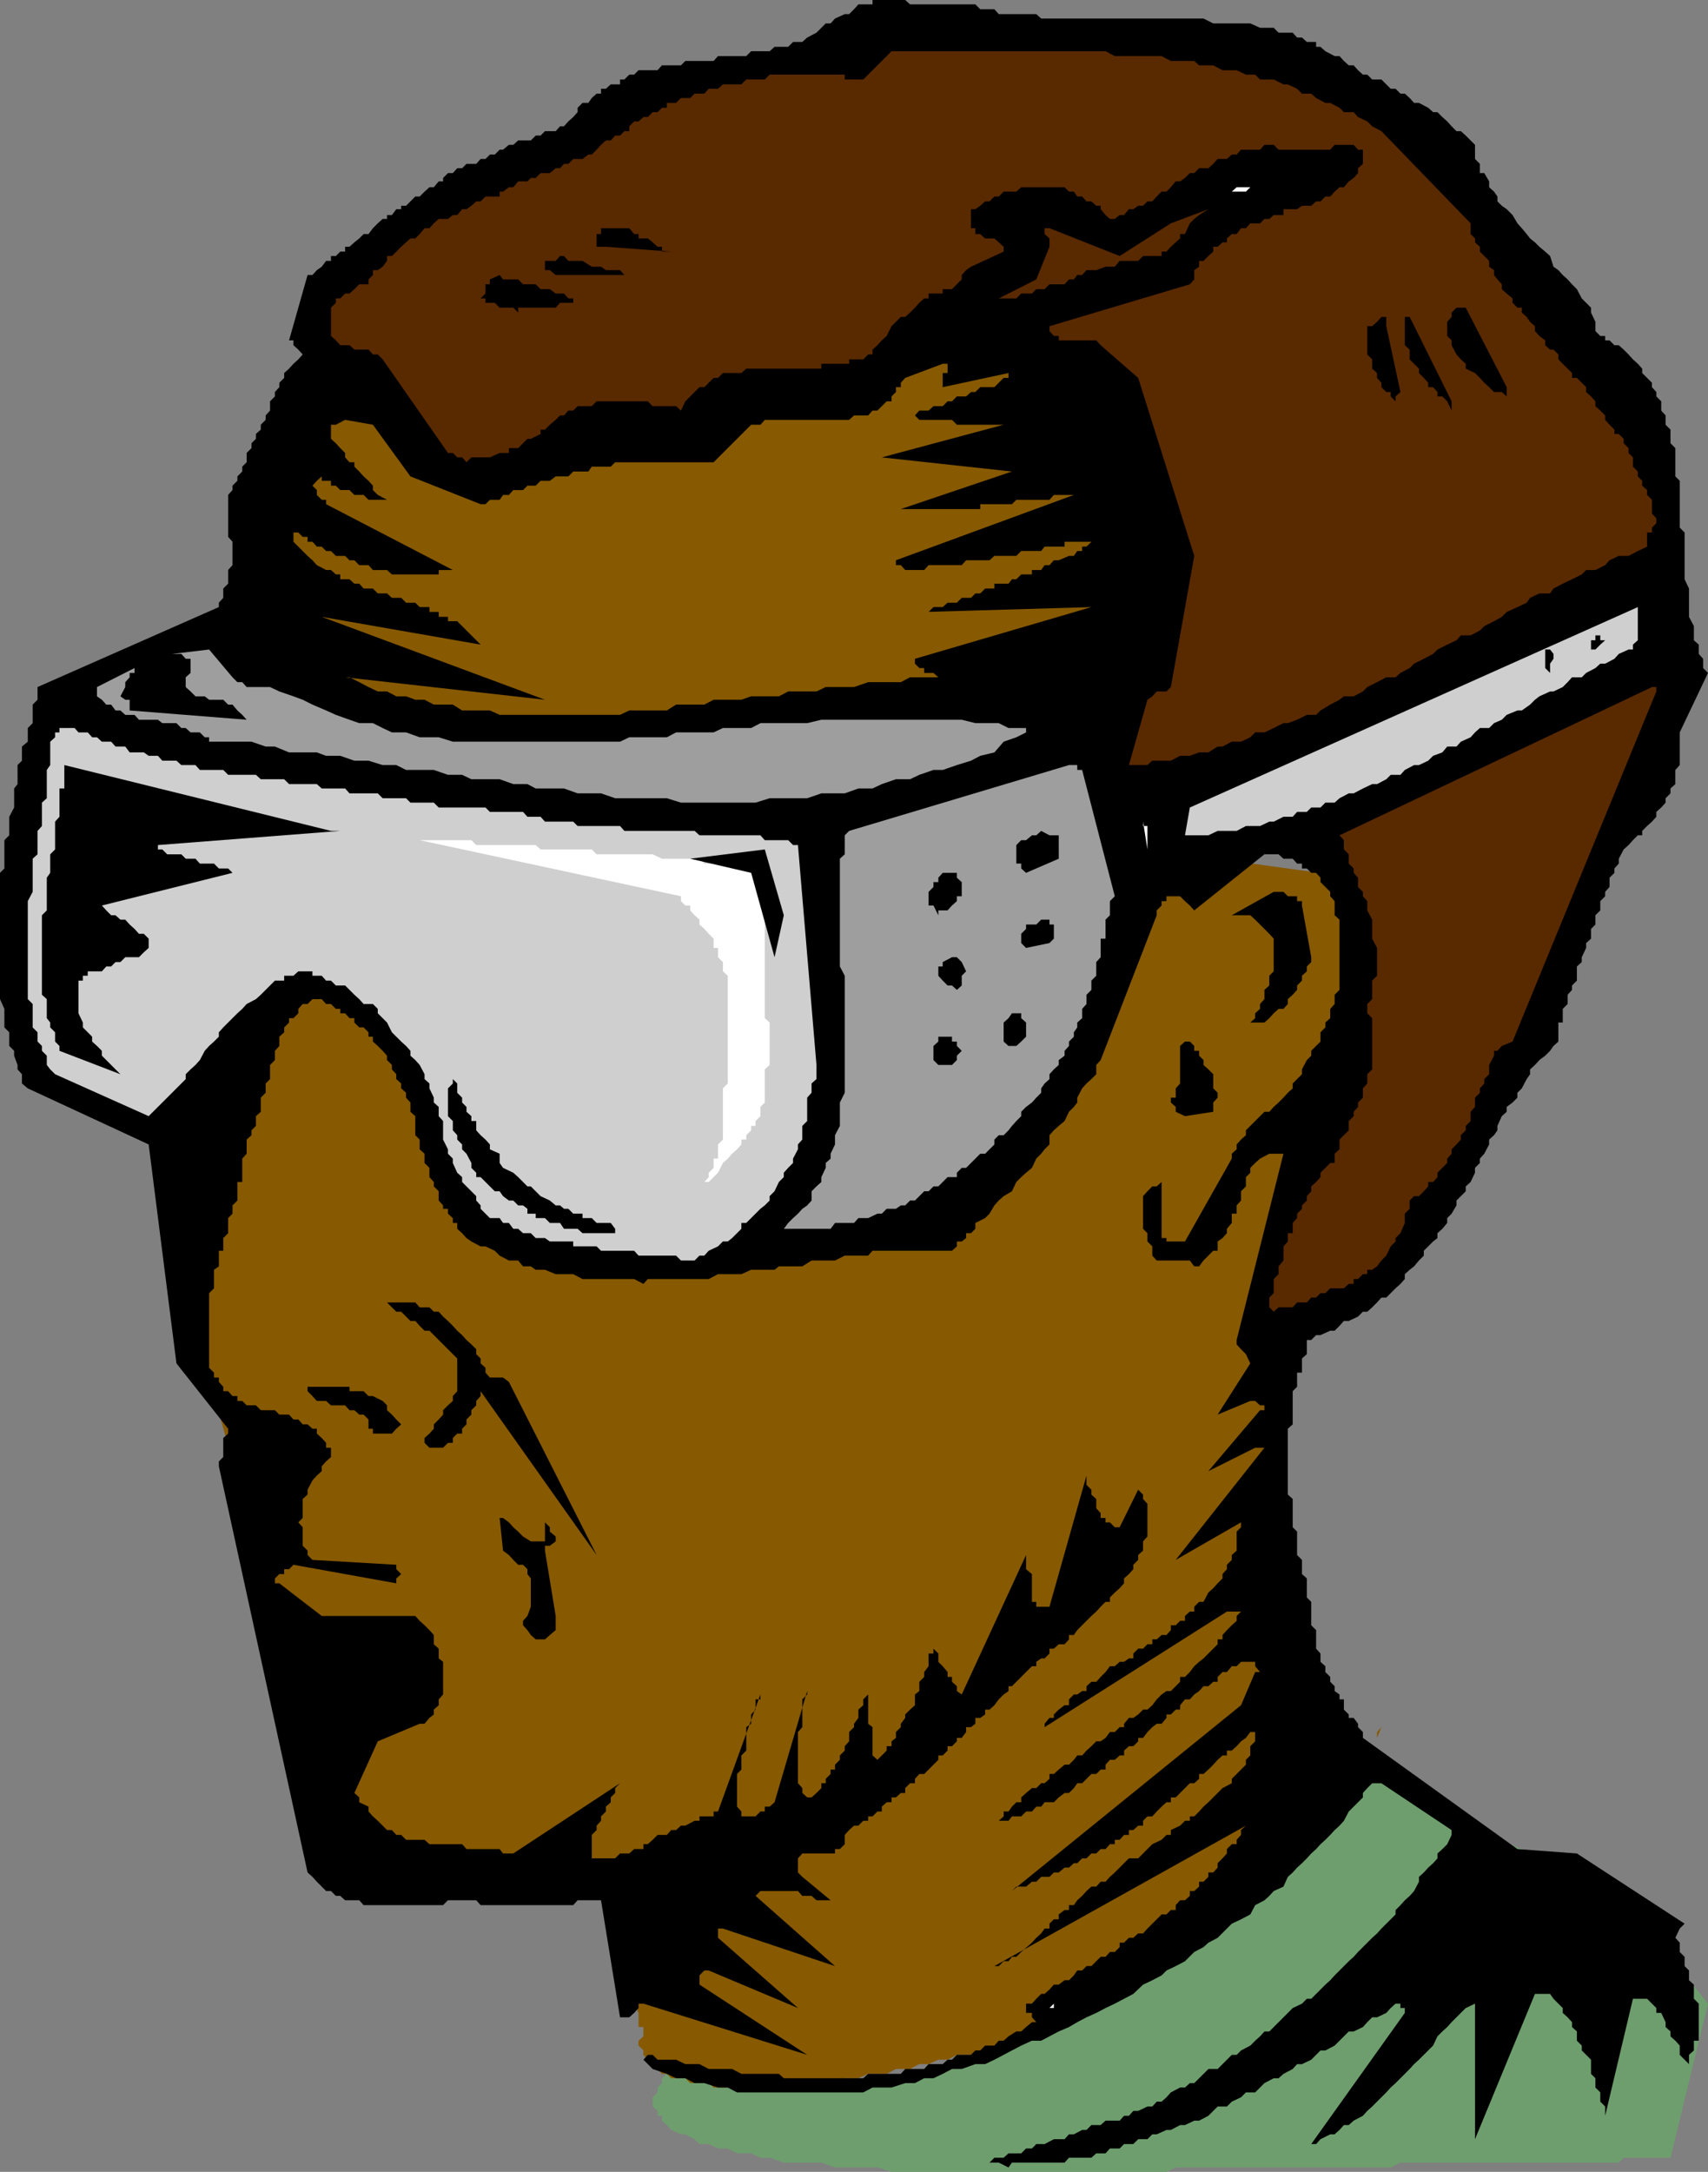
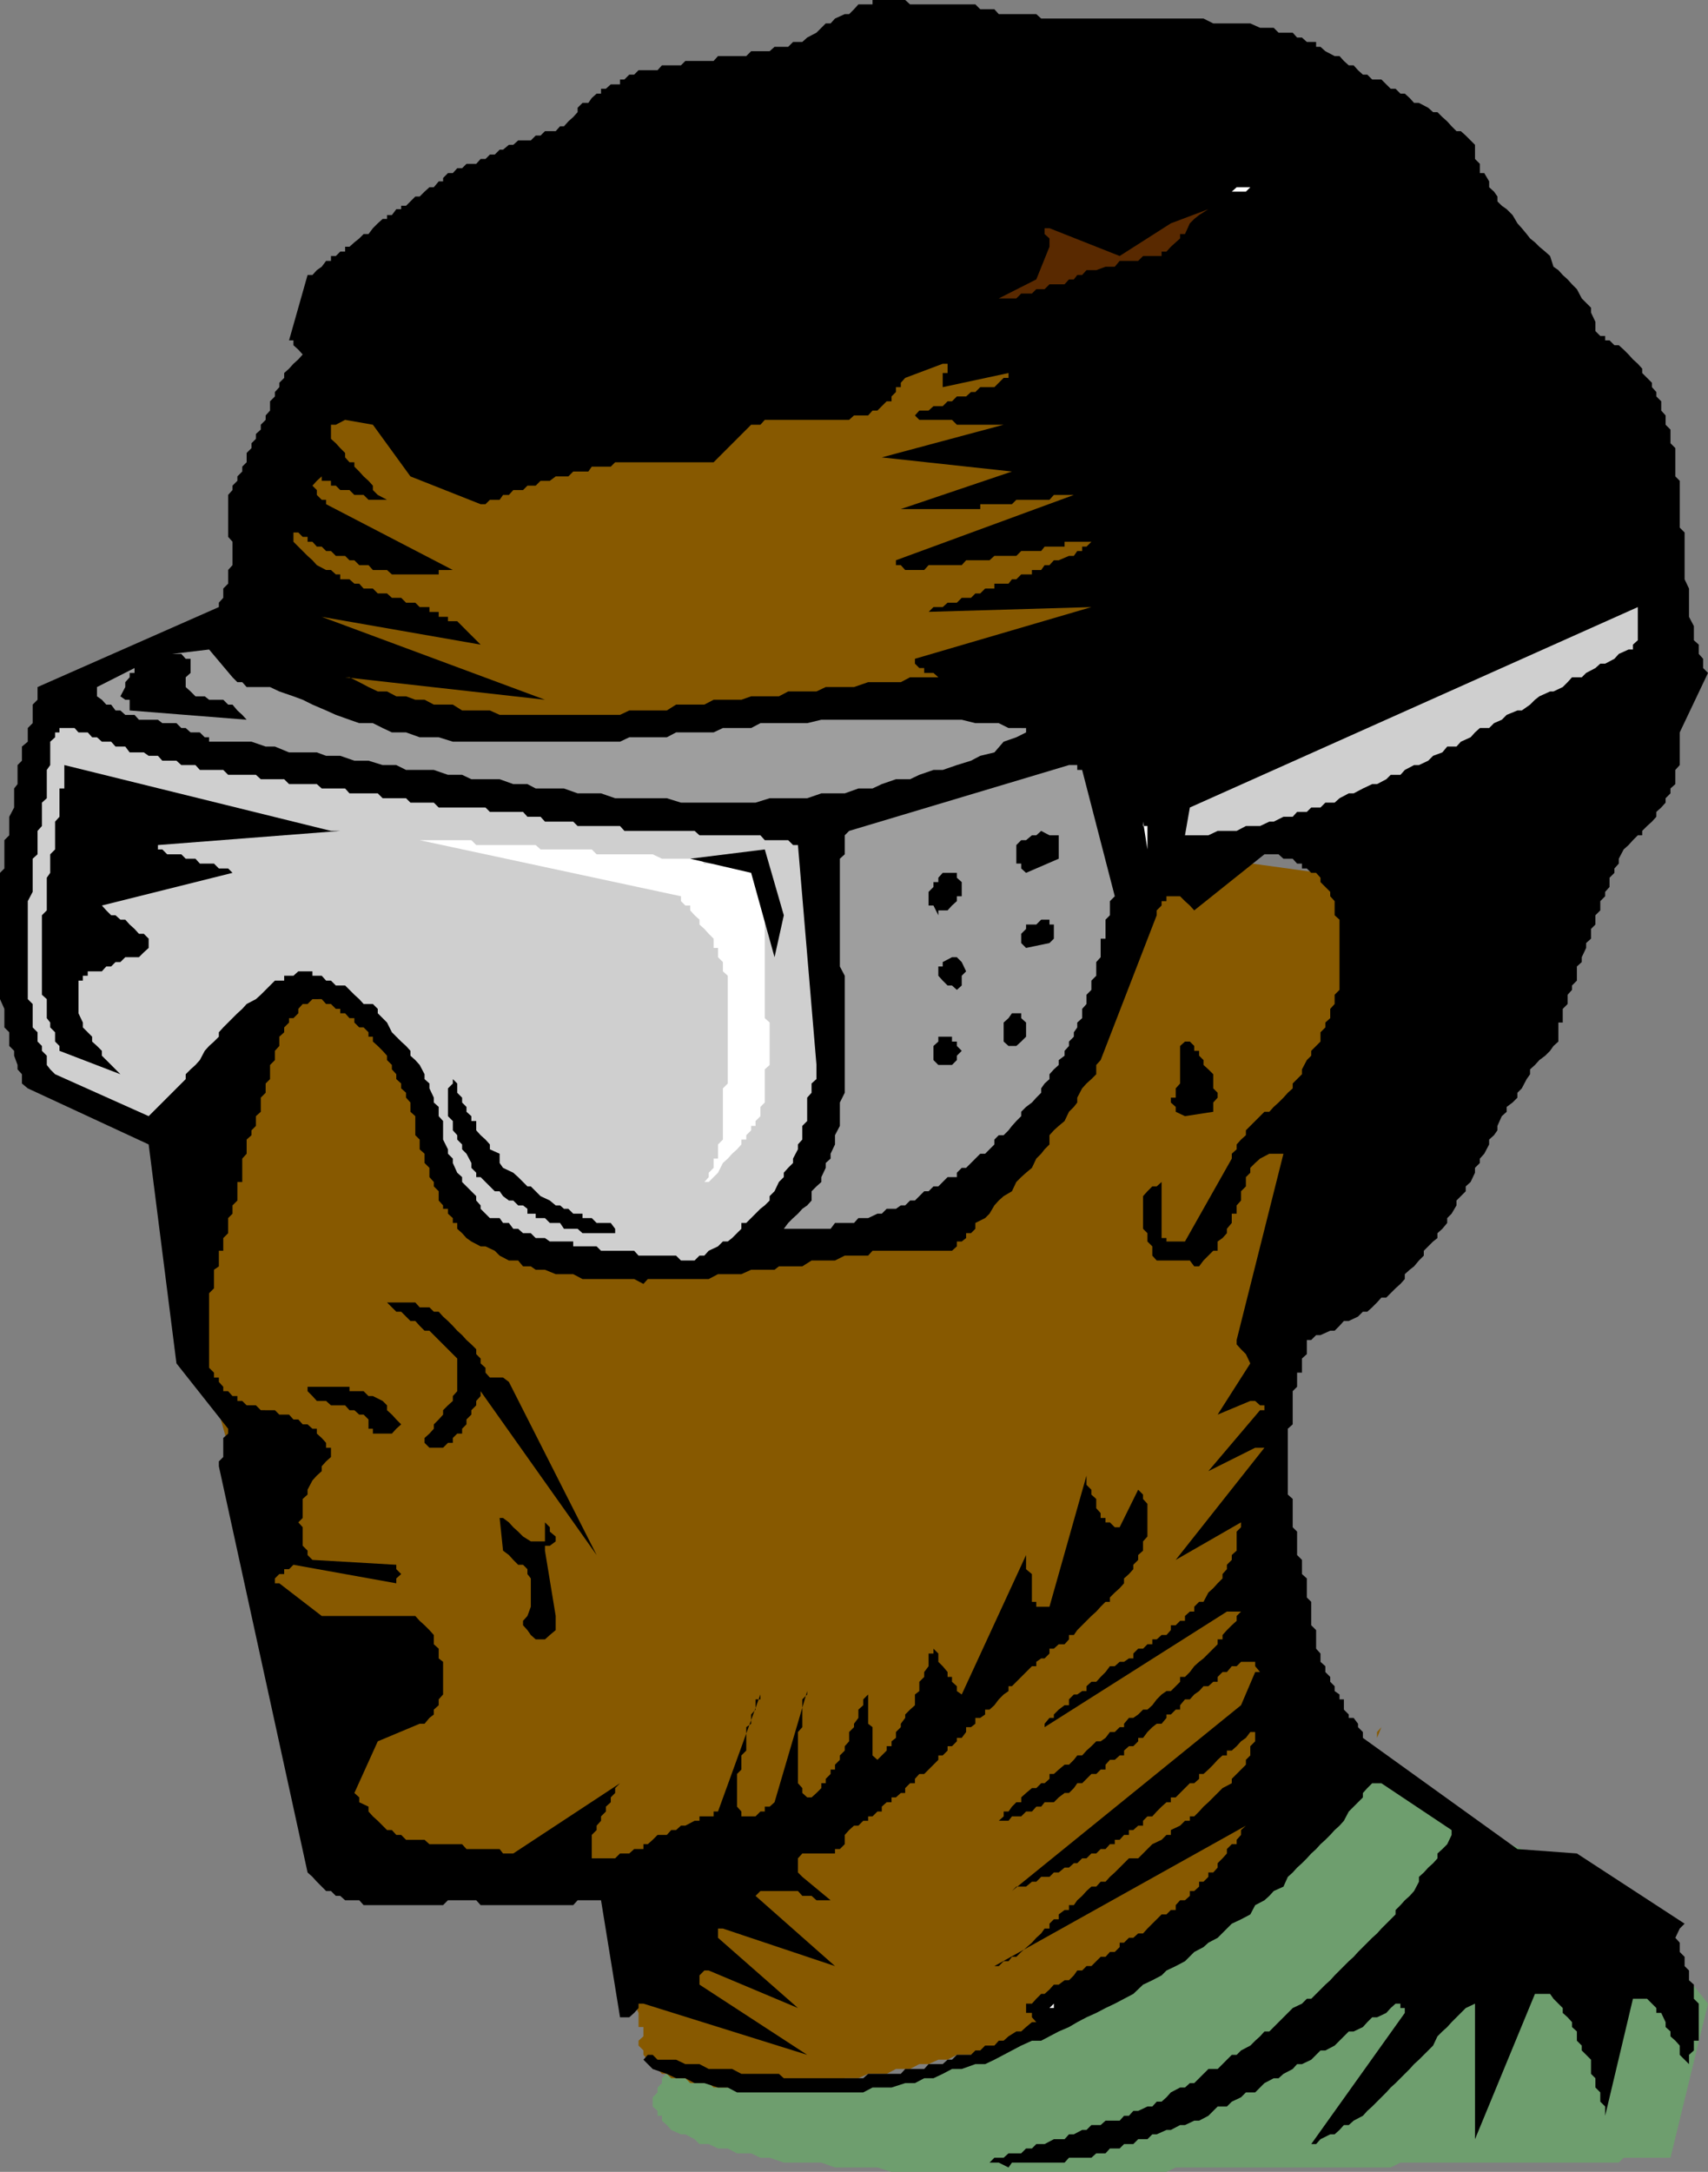
<svg xmlns="http://www.w3.org/2000/svg" width="350.398" height="445.398">
  <rect width="100%" height="100%" fill="#808080" stroke="none" />
  <path fill="#6e9e6e" d="M137.7 424.3h1v1h5.8l.898.9h8.7l1.902 1h22.098l.902-1h6.7l1-.9h3.8l2-1h2.8l1-1h1.9l1-.902h.898l1-1H203l1-.898h.898l2-1h.7l.902-1 1-.898h1l1.2-1h1.898l.703-.903h1l.898-1h2.2l.902-1 1-.898H221l1-1 .898-.903h2l.903-1h1l.898-1 2-.898h.899l1-1 .902-.898h1l1.898-1 1-1h.903l1-.903 1.898-1.898h1l.899-1 2-1H245l1-.903.898-1 1-.898h1l.903-1 1-1h.898l1-.898v-1h1l.899-.903 1-1h.902l1-1v-.898h1l.898-1 1-.903.903-1 1-1 1-.898v-1l.898-.898v-1h1v-1l.899-1.903 1-.898 1-1 .902-1v-.903l1-1.898.898-1 1-1v-.898l1.903-1.903v-1l1.898-1.898v-1l1-.903 1-1 .899-1V360l1-1 23 16.3 28.601 11.598 19.2 24-7.7 31.602h-9.601l-1 1H287.3l-2 1h-44.102l-1.898.898h-56.403L180 444.5h-8.7l-2.8-1h-7.7l-2.902-1H156l-1.902-.898h-2.899l-1.898-1h-2l-1.903-.903H143.5l-1-1-1.902-1h-.899l-2-.898-.898-1-1-.903v-1h-.903v-1l-1-.898v-1.898l1-1v-1l.903-.903v-1l1.898-1.898" />
  <path fill="#875900" d="m33.3 233.7 7.7 42 6.7 24 1 1v2.902l1 .898v2.898h.898v2.903l1 1v1.898l.902.903v2l1 .898v2.898l1 1v2.801l.898 1v1.903l1 1v2.898h.903v2.8l1 2v1.9h1v3.6l.898.9v4.1l1 1v3.802l.899 1v4.796l1 .704v4.796l1 1v3.801l.902 1v3.801l1 1v3.8l.898 1v1.9l1 .902h2.903v1h1.898l1 1h1.899l.902.898h2.898l1 1h2.903l.898.898h1.899l2 1h4.8l.903 1h5.797l.902-1h4.8l1-1h3.598l1-.898H114l.898-1h1.7l1-.898h1.902l1.2-1h1.698V383h.903v1.898l1 2v2.801l1 1v2.903h.898v2.898l1 .898v2.903l.899 1v2.8l1 1v3.797h1v2l.902 1.903v2.898h1v1.903l-1 .898v1l1 1v.898l.898 1 1 .903v1h1l.903 1h1l.898.898h2.899l1 1h3.8l1 .903h11.5l1.903-.903h11.5l2-1h2.797l2-.898h3.8l1.903-1h2.898l1.899-1h1.902l2-.903h1.898l1.903-1h2.898l1.899-.898H203l1.898-1 2.7-1 1.902-.898h2.2l1.898-1 1.703-.903 3.097-1 1.903-1 1.699-.898 1.898-1 2.903-.903 1.898-1 1.899-1.898 1.902-1 2.898-.898 1.903-1 2-1.903 1.898-1 1.899-1.898 1.902-1 1.898-1.903 2-.898 1.903-2 1.898-.898 1.899-1.903 1.902-2 2-1.898 1.898-1.903.903-1.898 2-1.898 1.898-2 .899-1.903 2-1.898.902-1.903 1-1.898 1.898-2 1-1.898.903-.903 1-2 1.898-1.898 1-1.903.899-1V360l1-1 .902-.898 1-1v-.704h1V355.2l.898-1 1-.699-1 .7-.898 2.198h-1v.704l-1 1V359h-.902l-1 1v.898l-.899 1-1-1V360l-1-1v-.898l-.898-1v-1.903l-1-1v-.699l-.903-1.2v-1.698l-1-.903V348.5l-1-1v-1.7l-.898-.902v-2h-1V341.7l-.902-.898v-1.7l-1-1V336.2l-1-.898v-1l-.899-1v-.903l-1-1V329.5l-.898-1v-1.898l-1-.903v-16.398l-1-1.903V270l1-1v-2.898l1-.903v-2.898l.898-1.903v-.699l1-2.199v-1.898l.899-1.704V252l1-2.2v-1.902l1-1.699v-1.898l.902-1.903V240.5l1-2.898.898-1.903v-2l1-1.898v-1.903l1-2.898v-1.898l.903-1.903 1-2.898v-1.903l.898-1.898v-2l1-1.898v-1.903l1-2.898v-1.903l.899-1.898v-1.898l1-2v-.903l.902-1.898v-2l1-1.903V190.5l1-.898v-2.903l.898-1v-1.898l1-.903v-2l-41.3-5.699-22.797 8.602-46.102 69.097H168.5l-1 1h-14.402l-1.899.704h-21.101l-1 1h-13.399l-.8.898h-11.7l-.699-.898v-1l-1-.704v-1l-1-.898-.902-1.2v-1l-1-.902v-1l-.899-.699-1-1.898v-1l-1-1-.898-.903v-1l-1-1.898-.903-1-1-.898v-1.903l-1-1-.898-1-1-1.898-.902-.903v-1l-1-1.898-1-1-.899-1.898-1-1v-.903l-.898-1.898-1-1-1-1.903-.903-1v-.898l-1-2-1.898-1.898v-.903l-1-1-.902-1.898v-1l-1-.903v-1l-.899-1V204h-1v-1l-1-.898-.898-2v-.903l-20.203 5.7-17.297 28.8" />
  <path d="m350.398 138-1-1v-1.898l-.898-1v-1.903l-1-.898v-2.903l-1-1.898v-5.8l-.902-1.9v-9.6l-1-1v-9.598l-.899-.903v-5.8l-1-1v-2.797l-1-1v-1.903l-.898-1v-1.898l-1-1v-.903l-.903-1V78.5l-2-2v-.898l-.898-1-1-.903-.902-1-1-1-1-.898h-.899l-1-1h-.898v-.903h-1l-1-1V66l-.903-1.898v-1l-1-1-.898-.903-1-1.898-1-1-.902-1-1-.903-.899-1-1-.699L318 52.5l-1-.898-1.2-1-.902-.903-1-.8L313.2 48l-1-1.2-.898-1-1-1.698-1.203-1.204-1-.699-.899-.898v-1l-.699-1-1-.903V37.2l-1-1.699h-.902v-1.898l-1-1V29.7l-1.899-1.898-1-.903h-.898l-1-1-.903-1-1-.898-1-1H294l-1-.898-1.902-1h-1l-.899-1-1-.903h-.898l-1-1h-1l-.903-.898-1-1H281.5l-1-1h-.902l-1-.903-.899-1h-1l-1-.898-.898-1h-1l-1.903-1-1-.898H270v-1h-1.902l-1-.903h-1l-.899-1h-2.898l-1-1H258.5l-2-.898h-7.602l-2-1h-33.3l-1-.903h-7.7l-.898-1h-2.902l-1-1h-13.399l-1-.898H179v.898h-2.902l-.899 1-1 1h-.898l-2 .903-.903 1h-1L167.5 6.699l-1.902 1-1 .903h-1.899l-1 1h-2.8l-1 .898h-3.801l-1 1H147.3l-.903 1h-5.8l-.899.898H135.8l-.903 1H131l-.902.903h-1l-1 1h-.899v1h-1.898l-1 .898h-1v1h-.903l-1 .903-.699 1H119.5l-1 1V23l-.902 1-1 .898-.899 1h-.8l-.899 1h-2.2l-.902.903h-1l-1 1h-2.597l-1 .898h-.903l-1.199 1h-.699l-1 1h-1l-.902.903h-1l-.899 1h-2l-.898.898h-1l-.903 1h-1l-1 1v.7H90l-1 1.198h-.902l-1 .903-1 1h-.899l-1.898 1.898h-1v.7h-1l-.903 1.203h-1v.796H78.5l-1 .903-1 1L75.598 48h-1l-.899.898-1 .801-1 .903h-.898v1h-1l-.903.898h-1v1h-1L66 54.7l-1 .698-.902 1h-1L59.3 69.801h.898v1l1 .898.899 1-.899 1-1 .903-.898 1-1 .898v1l-1 1v.898l-.903 1v.903l-1 1v1.898l-.898 1v.903l-1 1v1l-1 .898v1l-.902.898v1l-1 1v1.903l-.899.898v1l-1 1v.903l-1 1v.898l-.898 1v8.602l.898 1v4.796l-.898 1v2.801l-1 1v1.903l-.903 1v.898L7.7 140.898v2.602l-1 1v3.8l-1 1v2.802l-1.199 1V156l-.902.898v3.903l-.7.898v3.903l-1 1.898v3.8l-1 1v5.802L0 179v25.898l.898 2v3.801l1 1v2.801l1 1v1l.7 1.898v.903l.902 1v1.898l1.2 1 24.8 11.5 5.7 44.903L46.8 293v1l-1 .898v3.903l-.902.898v1L63.098 384l1 .898.902 1 1 1 .898.903h1l1 1h.903l1 .898h2.898l.899 1h16.3l1-1H97.7l.899 1h19l.902-1h4.8l3.9 24h1.898l1-.898.902-1v-.903h1l33.598 10.5L143.5 407v-1.898l1-1h.898L163.7 411.8l-16.398-14.403V395.5h1l23 7.7L155 388.8l1-1h7.7l.898 1h1.902l1 .9h2.898l-5.8-4.802-.899-.898v-2.898l.899-1h6.703v-.903h1l1-1v-1.898l.898-1 1-.903h.899l1-1h1v-.898H179l1-1h.898v-1l1-.898h1v-1h.903l1-.903h.898v-1l1-1h1v-.898l.899-1h1l2.902-2.903V360h.898l1-1v-.898h.903l1-1v-.704h1l.898-1.199v-1h1l.899-.699v-1.2h1l1-.698v-1H203l1-.903.898-1.199 1-1 1-.7v-1h.7l4.101-4.1h.899v-.9l1-.698h.703l1-1v-1h.898l1-.903h1.2l.902-1v-.898h1l.699-1 1-1 .898-.903 1-1 1-.898.903-1 1-1h.898v-.898l1-1 1-.903.899-1v-1l1-.898.902-1v-.903l1-1v-1l1-.898v-1.898l.898-1v-6.704l-.898-1v-.898l-1-1-3.8 7.7h-1l-1-1h-.9v-.9h-1v-1l-.902-1v-1.902l-1-.898v-1l-1-1v-1.898l-7.597 26.898h-2.703v-1h-.899v-5.7l-1.199-1v-2.902L197.3 347.5l-1-.7v-1l-1-.902v-1h-.902v-1l-1-1.199-.898-.898v-1.7l-1-1v1h-1v2.598l-.902 1.2v1l-1 1v1.902l-.899.699v2.2l-1 .902-1 1v.699l-.898 1.199v.7l-1 1v1.198l-.903.704v1h-1V359L180 360.898l-1-.898v-5.8l-.902-.7v-6l-1 1v1.2l-1 .902v1.699l-.899 1.199v.7l-1 1v1.902l-.898 1V359l-1 1v.898l-1 1v1h-.903v.903l-1 1v.898h-.898v1l-1 1-1 .903h-.902l-1-.903v-1l-.899-1v-10.5l.899-1V348.5l1-1v-.7l-6.7 22.802-1 .898h-1v1H156l-1 1h-2.902v-1l-.899-1v-6.7l.899-.902V360l1-1v-4.8l1-.7v-1.898l.902-1V348.5h1v-1l-8.7 24h-.902v1H143.5v.898h-1l-1.902 1h-.899l-1 .903h-1l-.898 1h-1.903l-1 1-1 .898H132v1h-1.902l-1 .903h-1.899l-1 1h-4.8V376.3l1-1v-.903l.902-1v-.898l1-1v-1l1-.898v-1l.898-.903v-1l1-1-21.898 14.403h-2.102l-.699-.903h-6.8l-.9-1h-6.702l-1-.898H83.3l-1-1h-1l-.903-1h-1l-.898-.903-1-1-1-.898-.902-1v-1l-1.899-.898v-1l-1-.903 4.801-10.597 8.598-3.602h1l1-1.2.902-.698v-1l1-.903V348.5l.898-1v-6.7l-.898-.698v-2l-1-.903v-1.898l-.902-1-1-1-1-.903-.899-1H66l-8.7-6.699h-.902v-1l.903-.898h1v-1h1l.898-.903 21.102 3.801v-1l1-.898-1-1v-.903l-17.203-1-1-1V318l-1-1v-3.8l-.899-1 .899-.9v-3.902l1-.898v-1l1-1.898.902-1 1-.903v-1l.898-1 1-.898v-1.903h-1v-1l-.898-1-1-.898v-1h-.902l-1-.898h-1l-.899-1h-1l-.898-1h-2l-.903-.903H53.5l-1-1h-1.902l-.899-.898h-1v-1h-1l-.898-1h-1v-.903l-.903-1v-.898h-1v-1l-1-1v-15.3l1-1v-3.802l1-.699V256.5h.903v-2.602l1-1v-3.097l.898-.903V247.2l1-1v-3.8h1v-4.797l.899-1V233.7l1-.898v-1l.902-.903v-2l1-.898v-2.898l1-1V222.2l.898-.898v-2.903l1-1V215.5l.903-1v-1.898l1-.903v-1l1-1v-.898h.898l1-1v-.903l.899-1h1l1-1H66l.898 1h1l1 1h.903v.903h1l.898 1h1v.898l1 1h.899l1 1v.903h.902v1l1 .898 1 1 .898 1v.898l1 1v.903l.903 1v1l1 .898v1l1 .903v1l.898 1V228l1 .898v3.903l.899.898v2l1 .903v1.898l1 1v1.898l.902 1v.903l1 1v1.898l.898 1v.7h1v1l1 .902v1h.903V252l1 .898.898 1 1 .704 1.899 1h1l1.902.898 1 1 1.898 1h1.903l1 1.2h1.597l1 .698h1.903l2.199.903h3.598l1.902 1h10.598l1.902 1 .898-1h12.5l1.903-1h4.797l2-.903h4.8l.903-.699h4.797l1.902-1.199h4.8l2-1h4.798l.902-1h16.3l1-.898v-1h1l.9-.704v-1h1l.898-.898v-1.2l2-1 .902-.902 1-1.699.898-1 1-.898 1.7-1 .902-1.903 1-1 1-.898 1.2-1 .898-1.898 1-1 .703-.903 1-1v-1.898l.898-1 1-.903 1.2-1L219.3 228l1-1 .699-.898v-1l1-1.903.898-1 1-.898 1-1v-1.903l.903-1 11.5-29.699v-1l1-1v-.898h1v-1h2.797l1 1 1 .898.902 1 14.398-11.5h2.903l1 .903h1.898l.899 1h1v1h1L269 179h1l.898 1v.898l2 2v.903l.903 1v2.898l1 .903V203l-1 1v1.898l-.903 1v1.903l-1 .898v1l-1 1v1.903L269 215.5v1l-.902.898-1 1.903v1l-1.899 1.898v1l-1 .903-.898 1-1 1-1 .898-.903 1h-1l-3.8 3.8v1l-1 .9-.899 1v1l-1 .902v1l-9.601 17H239.3v-.704h-1v-11.5l-1 .903h-.903l-1 1-.898 1V252l.898.898v1.704l1 1v1.898l.903 1h6.797l.902 1.2h1l.898-1.2 2-2h.903v-1.898l1-.704.898-1V252l1-1.2v-1.902h1V247.2l.899-1v-1.898l1-1v-1.903l.902-.898v-1l1-1 1-.898 1.898-1h2.903l-9.602 38.199v.898l.899 1 1 1 .902 1.903-6.7 10.5 6.7-2.801h1l1 .898h.898v1h-.898l-10.602 12.5 9.602-4.8h1.898l-18.199 23 13.399-7.7v1l-.899.903V318l-1 .898v1l-1 1v.903l-.898 1v.898l-1 1-.903 1-1 .903-1 1.898H246l-1 1v1h-.902l-1 .898v1h-1l-.899.903h-1v1l-.898 1h-1l-1 .898h-.903v1h-1l-.898.903h-1l-1 1v1h-.902l-1 .699h-.899l-1 .898h-1l-.898 1.2-1 1-.903 1h-1l-1 .902v1H222l-1 .699h-.7l-1 1v1.2h-.902l-1.199.902-1 1v.699h-.898l-1 1.199v.7l37.398-23.7h2.899l-.899.898v1l-1 .903-1 1-.898 1v.898h-1v1l-2.903 2.903-.898.699-1 .898-.902 1.2-1 1h-1v1l-.899.902-1 1h-.898l-1 .699-1 1-.903 1.2-1 .902h-.898l-1 1-1 .699h-.902l-1 1.199v.7h-.899l-1 1h-1l-.898 1.198-1 .704h-.903l-1 1-1 .898-.898 1h-1l-.7.898-1 1h-.902l-1.199 1-1 .903h-.898v1l-1 .898h-.703l-1 1h-.899l-1.199 1-1 .903v1h-1l-.902.898-.7 1h-1v1l-1 .898-.898 1 .898-1h2l.7-.898h1.902l1-1h1.2l.898-1h1l.703-.898h1.898l1-1 1.2-.903h.902l1-1 .699-1h1l1.898-1.898h1l.903-.903h1v-1l.898-1h1l1-.898h.899v-1l1-.898h.902l1-1v-.704h1l.898-1.199 1-1 .903-.699h1l1-1.2v-.698h.898l1-1h.899v-.903l1-1.199h1l.902-1 1-.7.898-1h1l1-.902h.903v-1l1-1h.898l1-1.199h1l.899-.898h1v-.7.7h1.902v.898l1 1.2h-1l-2.902 6.8-47 38.102.902-.903h2l1.2-1h.898l1-1h1.703l.898-.898h1l1.2-1h.902l1-.898H221l1-1h.898l1-1h1l.903-.903h1l.898-1h1v-.898h1l.899-1h1v-1h.902l1-.903h1v-1l.898-.898h1l.903-1 1-1 1-.898h.898v-1h1l.899-.903 2-2H245l1-.898v-1h.898l1-.903 1-1 .903-1 1-.898h.898v-1h1l1-.898.899-1 1-.704.902-1.199h1v1.903l-1 1V360l-.902.898v1l-1 1-.899.903-1 1v.898l-1.898 1-2.903 2.903-1 .898-.898 1-1 1h-.902v.898h-1l-1 1-1.899.903v1h-.898l-1 1-1.903.898-1 1-.898.903-1 1h-1.902L228.699 384l-1 .898-.898 1h-1l-.903 1h-1l-1 .903-.898 1-1 .898-.7 1h-1v1h-.902l-1.199.903v1h-1l-.898.898v1h-1l-.703 1-1 .898-.899 1-2.199 1.903-1 1h-.902l-.7.898h-1l-1 1H204l51.598-28.8-1 .902v1l-.899 1v.898h-1l-1 1v.903l-.898 1-1 1V383l-.903 1h-1v.898l-1 1H246v1l-1 .903h-.902v1l-1 .898h-1l-.899 1v1h-1l-.898.903h-1l-1 1-.903.898-1 1-.898 1h-1l-1 .898h-.902l-1 1h-.899v.903l-1 1h-1l-.898 1h-1l-.903.898-1 1h-1l-.898.903h-1l-.7 1-1 1h-.902L217.2 407h-1l-.898 1-1 .898h-.703l-1 1-.899 1h-1.2v.903h-1 1v1h1.2v.898l.898 1h-.899l-1.199 1-1 .903h-1l-1.602 1-1 .898h-1l-.898 1h-1.902l-1 1h-1l-.899.898h-2.898l-1 1h-.903l-1 .903H190.5l-.902 1h-3.899l-.898 1h-6.703l-1 .898H160.8l-1-.898h-7.703l-1.899-1h-4.8l-1.899-1h-2.902l-1.899-.903h-3.8l-1-1h-1l-.899 1 .898.903 1 1 2.903 1 1.898.898h1.899l1.902 1h2l2.8.903h2l1.9 1h25.898l1.902-1h3.898l2.801-.903h2l1.899-1h1.902l1.898-.898 1.903-1h2l2.797-1h2l1.902-.903 1.898-1 1.7-.898 1.902-1 2.2-1h1.898l1.703-.898 1.898-1 2.102-.903 1.699-1 1.898-1 2-.898 1.903-1 1.898-.903 1.899-1 1.902-1 2-1.898 1.898-.898 1.903-1 1-1 1.898-.903 1.899-1 1.902-1.898 1.898-1 1-.903 1.903-1 2.898-2.898 1.899-.898 1.902-1 1-1.903 1.898-1 1-.898.903-1 2-.903.898-2 1-.898.899-1 1-.898 1-1 .902-1 1-.903.898-1 1-.898 1-1 .903-1 1-.903.898-1 1-1.898 2.899-2.898v-.903l.902-1 1-1h1.898l14.403 9.602v1l-.903 1.898-1 1-1 .903v1l-.898 1-1 .898-.902 1-1 .898v1l-1 1.903-.899 1-1 .898-.898 1-1 1v.903l-1 1-.903.898-1 1-.898 1-1 .898-2.902 2.903-.899 1-1 .898-1 1-.898.903-1 1-.903 1-1 .898-2.898 2.898h-.902l-1 1-1.899.903-4.8 4.8h-1l-.899 1-1 .899-1 1-1.902 1-.899.898h-1l-1 1-.898.903-1 1h-1.903L245 427.199h-.902l-1 .903h-1l-1.899 1-.898 1-1 .898h-1l-.903 1h-1l-1.898.898h-1l-.902 1h-1l-.899 1h-2.898l-1 .903h-1.903l-1 1H222l-1.7.898h-1l-.902 1H216.2l-1.898 1h-1.703l-.899.903h-1.2l-1 1h-2.602l-1 .898H204l-1 1h-1.902 3.8l2 1 .7-1h10.8l.903-1h4.597l1-.898h1.903l.898-1h2l.899-.903h1.902l1-1h1.898l1-1h.903l2-.898h.898l1.899-1h1l1.902-.903h1l1.898-1 1-1 .903-.898h1.898l1-1 1.899-.898 1-1h1.902l1-1 .898-.903 1.903-1h1l1-.898 1.898-1 .899-1h1l1.902-.903 1.898-1.898h1l1.903-1 2.898-2.898h1l1.899-.903.902-1 1-1h1l1.898-.898.903-1 1-.903h1v.903h.898v1L269 439.699h1l.898-1 2-1h.903l1-.898.898-1h1l1-.903 1.899-1 .902-1 1-.898 2.898-2.898.903-1 1-.903 2.898-2.898.899-1 1-.903 1-1 .902-.898 1-1 .898-1.898 1-1 1-.903.903-1 2.898-2.898 1.899-.903V438.7l12.3-29.8H318l.7 1 1 1 .898.902v1l1 .898.902 1v1l1 .903v1.898l1 1v1l1.898 1.898v2.903l.903.898v1.903l1 1V431l1 1v1.898l5.699-24h2.898l1.903 1.903v1h1l.898 1.898v1l1 .903v1l1 .898.899 1v1.898l1.902 1.903v-1.903l1-.898v-2h1v-7.602l-1-1V407l-1-.898v-2l-.902-.903v-1.898l-1-1v-1.903l-.899-1 .899-1.898 1-1-22.098-14.398-12.2-.903-31.702-22.8v-1.2l-1-1v-.699l-.899-1.2h-1v-.698l-1-1V348.5h-.898v-1l-1-.7v-1l-.903-.902v-1l-1-1V341.7l-1-.898v-1.7l-.898-1v-3.8l-1-1V328.5l-.902-.898v-3.903l-1-.898v-2.903l-1-1v-4.796l-.899-.903v-5.8l-1-.899V293l1-.898V285.3l.899-.903V281.5h1v-2.898l1-.903v-2.898H269l1-1h.898l2-.903h.903l1-1 .898-1h1l1.899-.898 1-1h.902l1-.898 1-1 .898-1h1l1.903-1.903 1-.898.898-1v-1l1-.903.899-.699 1-1.199 1-1v-1l.902-.898 1-1 .898-.704v-1l1-.898 1-1.2v-1l.903-.902 1-1.699v-1l1.898-1.898v-1l1-.903.899-1.898v-1l1-1v-.898l.902-1 1-1.903v-1l1-.898.7-1v-.903l.898-2 1-.898v-1l1.203-.898 1-1v-1l.898-.903 1-1.898.7-1v-1l1-.903.902-1L317 216.5l1-1 .7-1 1-.898v-3.903h.898v-2.8l1-1V204l.902-1v-.898l1-1v-2.903l1-.898v-1l.898-1.903v-1l1-.898v-2l.903-.898v-1.903l1-1v-1.898l1-1v-.903l.898-1V180l1-1v-.898l.899-1v-1l1-1.903 1-.898.902-1 1-1h.898v-.903l1-1 1-.898.903-1v-1l1-.898.898-1v-.903l1-1v-1l1-.898v-2.903l.899-1V150.2l5.8-12.199" />
-   <path fill="#592900" d="M338.898 105.3v-2.8l-1-1v-1l-1-.898v-1l-.898-.903v-1l-1-1v-1.898l-.902-.903v-1l-1-1V90l-1-1h-.899v-.898l-1-1-.898-1v-.903l-1-1-1-.898v-1l-.903-1-1-.903v-1L323.5 77.5h-1v-1l-.902-.898-1-1-.899-.903v-1l-1-1H318l-1-.898v-1l-1.2-.903-.902-1v-1l-1-.898-.699-1-1-.898v-1h-.898l-1-1v-.903l-1.203-1-1-.898v-1l-.899-1-.699-.903v-1l-1-.699V53.5l-1-1-.902-.898v-1l-1-.903v-.8l-.899-.899v-2.2l-18.3-18.902-1.899-1-1-1-1.902-.898-.899-1h-2l-.898-.898-1.903-1h-1l-1.898-1-1-.903h-1.902l-1-1-1.899-.898h-.898l-2-1H258.5l-1-1h-1.902l-1.899-.903h-2.898l-1.903-1H246l-1-.898h-4.8l-1.9-1h-9.6l-1.9-1h-43.902l-5.8 5.8H173.3v-1h-15.403l-1 1h-3.8l-1 1H148.3l-1 .9h-1.903l-.898 1h-2l-.902.902h-1.899l-1 1H136.8v1h-1l-.903.898h-1l-1 1H132l-1 .898h-.902l-1 1v1h-1l-.899.903h-1l-.898 1h-1l-1 .898-.903 1-1 1h-.699l-1.199.903h-1.902l-1 1h-.899l-.8.898H114l-1.2 1h-1.902l-1 1h-1l-.699.7h-1.898l-1 1.198h-.903l-1.199.903h-.699v1h-2.902l-1 1h-.899l-1 .898-1 .7h-.898l-1 1.203h-.903l-1 .796H90l-1 .903-.902 1h-1l-1 1.199-.899.898h-1l-.898.801-1 .903-1 1-.903.898h-1v1l-.898 1.2-1 .698h-1v1l-.902.903v1h-1.899l-1 1-1 .898h-.898l-1 1h-.903v.903l-1 1v5.796l1 .903.903 1h1.898l1 .898h2.899l.902 1h1l1 1 13.398 19.2h1l.903.902h1l.898 1 1-1h3.801l2-.903h1.898v-1h1.903L108.199 90h.7l2-1v-.898h.902l1-1 1.199-1 .898-.903h.801l.899-1h1l.902-.898h2.898l1-1h10.5l1 1h4.801l1 .898.899-1.898 2.902-2.903h1l1.898-1.898h.903l1-1h3.797l1-.898H168.5v-1h5.7v-.903h2.898l1-1H179v-1l1-.898.898-1 1-.903 1-2 .903-.898 1-1h.898l1-.898 1-1 .899-1 1-.903h.902v-1h2.898v-.898h1.903l2-2v-.903l.898-1 1-.699 6.7-3.097v-1l-1-.903-.899-.8h-1.902l-1-.899h-1v-1.2h-.899v-3.902h.899l1-.699 1-.898H203l1-1h.898l1-1h2.602l1-.903h8.898l.903.903h1l.699 1h1l.898 1h1l1 .898h.903v.7l1 1.203.898.796h1l1-.796h.899l1-1.204h.902l1-.699h1l.898-.898h1l.903-1 1-1h1l.898-.903 1-1.199h.899l1-.699 1-1H245l1-1h1.898l1-.898.903-1h1.898l1-.903h1l.899-1h3.902l.898-1h1.903l1 1h10.597l.903-1h3.898l.899 1h1v2.903l-1 .898v1l-.899 1-1 .7-1 1.198h-.898l-1 .903-.903 1h-1l-1 1H270l-1 .898h-1.902l-1 .7H263.3v1.203h-2l-.903.796h-1l-.898.903h-2l-.902 1h-1L253.699 48h-1l-1 .898v.801h-.898l-1 .903h-.903v1l-1 .898-1 1H246v1.2l-1 .698v1.903l-.902 1-28.797 8.597v1l.898 1h1v.903h7.7l.902 1L233.5 77.5 245 114l-4.8 26.898-.9.903h-2l-.902 1-1 .699-3.8 13.398h3.8l1-.898h3.801l1.899-1h2l1.902-.7h1.898l1.903-1.198h1l1.898-1h1.899l1.902-.903 1-1h1.898l1.903-.898 2-1h.898l1.899-.7 2-1H270l.898-.902 2-1.199 1.903-1 .898-.7h2l1.899-1 .902-.902 2-1 1.898-1h1.903l1-.898 1.898-1 .899-.898 2-1 1.902-1 .898-.903 2-1 1.903-.898.898-1h2l1.899-1 .902-.903 2-1 1.598-.898 1-1 2.203-1 1.898-.898.7-1 1.902-.903H318l.7-1 1.898-1 1.902-.898 2-1 .898-.903h1.903l2-1 .898-1 1.899-.898h2l1.902-1 1.898-.898v-2.903h1v-1l.903-.898v-1l-.903-1m.902 36.499v-.902h-.902l-64.097 30.403.898 1v1.898l1 1v1.903l1 1V179l.899 1v1.898l1 1v.903l.902 1v1.898l1 1.903v3.898l1 1.898v5.704l-1 1v3.796l-1 1v1.903l1 1v10.5l-1 1v1.898l-.902 1v1.903l-1 1V227l-.899 1v.898l-1 1v1.903l-1.898 1.898v2l-1 .903v1.898h-.903l-2 2v.898l-.898 1-1 .903v1l-.902 1v.898l-1 1v.7l-1 1v.902l-.899 1v2.097h-1v1.704l-.898 1v2.898l-1 1.2v1.6l-1 1v2.9l-.903.902v2l.903.898 1-.898h2.898l.899-1h2l.902-1h1l.898-.903h1l1-1h2.801l1-.898h1v-1h.899l1-1h.902v-.903h1l1-.699.898-1.199 1-1 .903-1.898 1-1v-.704l1-1 .898-2.097v-1.903l1-1V246.2l.899-.898h1l1-1 .902-1v-.903h1l.898-1v-.898l2-2v-.898l.903-1v-.903l1-1 .898-1v-.898l1-1v-.903l1-1V228l.899-1v-1.898l1-1v-.903l.902-1v-.898l1-1v-1.903l1-1.898v-1h.7l.898-1 2.203-.898 29.5-71.801" />
  <path fill="#cfcfcf" d="M336 131.3v-6.8l-91.902 41.102-1 5.699h4.8l1.903-.903h3.898l1.899-1h2.902l1.898-.898h.903l2-1h1.898l.899-1h2l.902-.898h1.898l1-1h1.903l1-.903 1.898-1h1l1.899-1 1.902-.898h1l1.898-1 .903-.903h2l.898-1 1.899-1h1L293 156l1-1 1.898-.7 1-1.198h1.903l.898-1 2-.903.899-1 1-.898h1.902l1-1 1.598-.7 1-1 2.203-.902h.898l1.7-1.199 1-1 .902-.7 2.199-1h.7l1.898-.902 1-1 .902-1h2l.898-.898 1.903-1 1-.898h1l1.898-1 .899-1 2-.903H335v-1l1-.898" />
-   <path d="M328.3 130.3h-1v1h-.902v2.802-.903h.903l1-1 1-.898h-1v-1m-9.601 4.801v-1l-.7-.903h-1V137l1 1v-1.898l.7-1m-9.602-55.704-8.399-16.296h-1.898l-1 1V65l-.903 1v2.898l.903.903v1l1 1.898.898 1 1 .903v1l1.899.898 1 1 .902 1 1 .898 1 1h1.598l1 .903v-1.903M297.8 82.3 289.2 65h-1v5.8l1 .9v2l.898.902 1 1v.898l1 1 .902 1v.898h1l.898 1v.903h1l1 1 .903 1.898v-1.898M287.3 80.398l-2.902-13.5V65h-1l-.898 1-1 .898h-1V72.7l1 1v1.903l1 .898v1l.898 1v.898l1 1h.903v.903l1 1v-1l1-.903M269 196.3l-1.902-10.6v-.9h-1v-1h-1.899l-.898-.902h-2l-8.602 4.801h3.801l1 .903 2.898 2.898.903 1v6.7l-.903.902v2l-1 .898v1.898l-.898 1v1l-1 .903v1l-1 .898h2.898l1-.898.903-1 1-.903h1l.898-1v-1l1-.898.899-1v-.898l1-1v-1l1-.903v-1l.902-.898v-1" />
  <path fill="#fff" d="M257.5 38.398h-3.8l-1 .903h2.898l.902-.903h1" />
  <path fill="#592900" d="m247.898 42.898-7.699 2.903-10.5 6.699-14.398-5.7h-1V48l1 .898v1.704l-2.703 6.699-7.7 3.898h3.602l1-1h2.2l.898-.898h1.703l1-1h3.097l.903-1h1l.699-.903h1l.898-1h2l1.903-.699h1.898l1-1.199h3.801l1-1h3.8v-.898h1l.9-1 1-.903.898-.8V48h1l1-2.2.902-.902 1-.796 1.898-1.204" />
  <path d="M249.8 225.102v-1l-.902-.903v-2.898l-1-1-1-.903v-1L246 216.5v-1h-1v-1l-.902-.898h-1l-1 .898v7.7l-.899 1v1.902h-1v1l1 .898v1l1.899.898 5.8-.898v-1.898l.903-1" />
  <path fill="#fff" d="M235.398 174.2v-4.802h-.898v-.898l.898 5.7" />
  <path fill="#9e9e9e" d="m228.7 183.8-6.7-25.902h-1v-1h-1.7l-45.1 13.5-.9.903v3.898l-1 .903v22.097l1 1.903v24l-1 2v4.796l-1 1.903v1.898l-.902 1.903v1l-1 .898v1l-.898 1.898v1l-1 .903-1 1v1.898l-.902 1-1 .7-.899 1-1 .902-1 1-.898 1.199h9.597l.903-1.2h3.898l.899-1h2l1.902-.902h.898l1-1h1.903l1-.699h.898l1-1h1l1.899-1.898h.902l1-1h1l.898-.903 1-1h1.903v-.898l1-1h.898l2.899-2.898h1l1.902-1.903v-1l.898-.898h1l1-1 .7-.903.902-1 1-1V228l1-1 1.2-.898.898-1 1-1v-.903l.703-1 1-.898v-1l.898-1 1-.903v-1l1.2-.898v-1l.902-1v-.898l1-1v-.903l.699-1v-1l1-.898v-1.903l.898-1V204l1-1v-1.898l1-1V197.3l.903-1v-3.8h1v-3.898l.898-.903v-2.898l1-1" />
  <path fill="#875900" d="M223.898 111.102h-5.5v1h-4.097l-.703.898H209.5l-1 1H204l-1 .898h-4.8l-.9 1h-6.8l-.902 1h-3.899l-.898-1h-1v-1l36.5-13.398h-4.102l-.898 1H208.5l-.902.898h-6.5v1H184.8l22.797-7.699-26.7-2.898 25-6.7H196.3l-1-1h-6.703l-.899-.902h-1 1l.899-1h1.902l1-.898h1.898l1-1h.903l1-1h1.898l1-.903h.899l1-1H204l1.898-1.898h1v-1l-13.5 2.898V76.5h1v-1.898h-1L185.7 77.5l-.898 1v.898h-1v1l-.903.903v1h-1L180 84.199h-1l-.902 1h-2.899l-1 .903h-17.3l-.899 1h-1.902l-7.7 7.699H126.2l-.898.898h-3.903l-.699 1h-3.101l-1 1H114l-1.2.903h-1.902l-1 1H108.2l-.898.898h-2l-.903 1H103.2l-.699 1h-2l-.902.898h-1l-14.4-5.698L76.5 87.102l-5.7-1-1.902 1h-1V90l1 .898.903 1 1 1v.903l.898 1h1v.898l1 1 .899 1 1 .903.902 1v.898l1 1 1.898 1h-3.8l-1-1h-1.899l-1-1h-1.898l-.903-.898h-1v-1H66v-.903l-1 .903-.902 1 .902.898v1l1 1h.898v.898l26 13.5H90v.903h-9.602l-1-.903H76.5l-.902-1h-1.899l-1-1h-1l-.898-.898h-1.903l-1-1h-1l-.898-.898h-1l-.902-1h-1v-1h-1l-.899-.903h-1l-.898-1 .898 1v1.903L63.098 114l1 .898.902 1 1.898 1h1l1 .903h.903v1h1.898l1 .898h1l.899 1H76.5l1 1h1.898l1 .903h1.903l1 1h1.898l.899.898h2v1H90v1h1.898v.898h1.903l1 1 .898.903 2.899 2.898L66 126.5l45.8 17-41-4.602h.9l2 1 1.898 1 1.902.903h1.898l1.903 1h2l1.898.699h1.899l1.902 1h3.898l1.903 1.2h5.699l2 .902h24.7l1.898-.903h7.703l1.898-1.199h5.801l1.898-1h5.7l2-.7h5.703l1.898-1h5.801l1.898-.902h5.801l2.899-1h6.703l1.898-1h6.7-.899l-1-.898h-1.902v-1h-1l-.899-.898v-1l36.2-10.602-34.301 1h.902l1-1h1.898l1-.898h1.903l1-1h1.898l.899-.903h1l1-1H204v-1h2.898l.7-.898h.902l1-1h2.2v-.903h1.898l.703-1h1l.898-1h1l2.102-.898h1l.699-1h1v-.898h.898l1-1" />
  <path d="M217.2 174.2v-2.9h-1.9l-1.702-.902-1 .903h-.899l-1.199 1h-1l-1 1v3.8h1v1l1 .899 6.7-2.898v-1.903m-1 17.301v-1.898h-.9v-1h-1.702l-1 1H210.5v.898l-1 1v1.898l1 1 4.8-1 .9-.898v-1" />
  <path fill="#9e9e9e" d="M209.5 149.3h-2.602l-2-1h-4.8l-2.797-.698H168.5l-2.902.699H156l-1.902 1H148.3l-1.903.898H138.7l-1.898 1h-7.703l-1.899.903H92.9l-2.9-.903h-3.902l-2.797-1h-2.903l-1.898-.898-2-1h-2.8l-2-.7-2.802-1-2-.902-2.8-1.199-2-1-1.899-.7-2.898-1-1.903-.902h-4.8l-.899-1h-1l-1-1-4.8-5.699-7.598.903h1.898l.899 1h1V138l-1 .898v2l1 .903 1 1H42l.898.699h2.903l1 1h.898l1 1.2 1 .902.899 1-24-1.903V143.5h-.899l-1-.7 1-1.902v-1l.899-1V138h1v-1l-7.7 3.898v1.903l1 .699.903 1h1l.898 1.2h1l1 .902h1.899l.902 1h3.898l.903.699h2.898l1 1h.899l1 .898H41l1 1h.898v.903h8.7l2.902 1h1.898l2.903 1.199H65l1.898.699h2.903l2.898 1h2.899l2.902.898h2.8l2 1H89l2.898 1h2.903l1.898.903h5.801l2.8 1h2.9l1.698.898h5.801l2.801 1h4.8l2.9 1h10.6l2.9.903H155l2.898-.903h7.7l2.902-1h4.8l2.798-1H179l1.898-.898 2.903-1h2.898l1.899-.903 2.902-1h1.898l2.903-1 2.898-.898 1.899-1 2.902-.7 1.898-2.198 2.602-.903 2-1v-.898h-1" />
  <path fill="#fff" d="m216.2 410.898-.9.903h.9v-.903h1-1" />
  <path d="M210.5 211.7v-2l-1-.9v-1h-1.902l-.7 1-1 .9v3.902l1 .898h1.602l1-.898 1-1v-.903m-13.2-10.597v-1l.9-.903-.9-1.898-1-1h-1l-1.902 1v.898h-.898v1.903l.898 1 1 1h.903l1 .898 1-.898v-1m-.001-19.204v-1l-1-.898v-1h-2.902l-.898 1v.898h-1v1l-1 1v2.801h1l1 2v-1h1.898l.903-1 1-.898v-1h1v-1.903M197.3 215.5l-1-1v-.898h-1v-1h-2.8v1l-1 .898v2.898l1 1h2.8l1-1v-.898l1-1" />
  <path fill="#cfcfcf" d="m167.5 218.398-3.8-45.097h-1l-1-1h-4.802l-.898-1h-12.5l-1-.903h-14.402l-.899-1H118.5l-.902-.898H111.8l-.903-1H108.2l-.898-1H100.5l-.902-.898H90l-1-1h-4.8l-.9-.903h-4.8l-1-1h-5.8l-.9-1H66l-1-.898h-5.7l-1-1h-4.8l-1-.903h-5.7l-1-1H41l-.902-1h-2.899l-1-.898h-2.898l-.903-1H30.5l-1-.7h-2.902l-.899-1.198h-2l-.898-1h-1.903l-1-.903h-1l-.898-1h-1.902l-.797-.898h-3.102v.898h-.898v1l-1 .903v4.796l-.703 1v5.801l-1 .903v4.796l-.899 1v4.801l-1 .903v6.796l-1 1.903v20.097l1 1v4.801l1 1v1.903l.899.898v1l1 1v1.898l.703.903 1 1 19.199 8.597L32.398 227l.903-.898 2-2 .898-.903 1.899-1.898v-1l1-1 1-.903.902-1 1-1.898.898-1 1-.898 1-1v-.903l.903-1 2.898-2.898 1-.903.899-1 1.902-1 1-.898 2.898-2.898h1.903v-1h1.898l1-.903h2.899v.903H66l.898 1h1l1 1h1.903L72.699 204l1 .898.899 1H76.5l1 1v.903l1.898 1.898 1 2 1.903 1.903 1 .898.898 1v1l1 .898.899 1 1 1.903v1l1 .898v1l.902 1.903v1l1 .898v1.898l.898 1v3.801l1 2v.903l1 1v.898l.903 2 1 .898v1l.898.903 2 2v.898l.899 1v.7l1.902 1.902h2l.7 1h1.198l.903 1.199h1l1 .898h1.597l1 1h1.903l1 .704h4.797v1h4.8l.903.898h6.797l.902 1h7.7l1 1h2.8l1-1h1l.898-1 1.903-.898 1-1h1l.898-.704 1.899-1.898v-1.2h1l2.902-2.902.898-.699 1-1v-.898l1-1 .903-1.903 1-1v-.898l.898-1 1-1v-.898l1-1.903v-1l.899-1v-2.8l1-1v-4.797l.902-1v-1.903l1-.898v-2.903" />
  <path d="M129.098 46.8H123.3V48h-.903v2.602h1.903l13.398 1H135.8v-1h-.903l-1-.903-1-.8H131V48h-.902l-1-1.2M115.7 52.5h-.802l-.898 1h-2.2v1.898h1l1.2 1h17-2.902l-.899-1h-2.898l-1-.699h-1.903L119.5 53.5h-2.902l-.899-1M126.2 252l-.9-1.2h-2.902l-1-1H119.5v-.902h-1.902l-1-1h-.899l-.8-.699H114l-1.2-1-1.902-.898-2-2h-.699l-.898-.903-1-1-1-.898-2.102-1-.699-1v-1.898l-2-.903v-1l-.902-1-1-.898-.899-1v-1.903h-1v-1l-1-.898v-1l-.898-.898v-1l-1-1v-1.903l-.903-.898v.898l-1 1v5.7l1 1v1.902l.903 1v.898l1 1v1l.898.903 1 1.898v1l1 1v.898h.899l2.902 2.903h1l.7 1 1.198.898h.903l1 1h1l.898.7v1h1.7v.902h1.902l1 1h2.097L115.7 252h2.801l1 .898h6.7V252m-3.803 66.898-18-35.5-1.199-.898H100.5l-.902-1v-1l-1-.898v-1l-.899-.903v-1l-1-1-1-.898-.898-1-1-.903-.903-1-1-1-1-.898-.898-1h-1l-.902-.898h-2l-.899-1h-5.8l1 1 .902.898h1l1.898 1.898h1l.899 1 1 1h1l5.703 5.704v6.699l-.903 1v1l-1 .898-1 1v.903l-.898 1-1 1V293l-.902 1-1 .898v1l1 1h2.8l1-1h1v-1l.903-.898h1v-1l.898-.898v-1l1-1v-.903l1-1v-.898l.899-1v-1l23.8 33.597M119.5 62.102h-1.902v-.903h-1l-.899-1H114l-1.2-.898h-1.902l-1-1h-2.597l-1-1h-3.102l-.699-.903-2 .903v1h-.902v1.898l-1 1h1v.903h1.902l1 1h2.8l1 1v-1h7.7l.898-1h4.602M114 331.398 111.8 318v-1h1l1.2-.898v-1l-1.2-1v-.903l-1-1v3.903h-2.902l-1.597-1-1-1-1-.903-.903-1-1.199-.898h-.699l.7 6.699 1.198.898.903 1 1 1h1l.898.903v1l.7.898v5.801l-.7 1.898-.898 1v.903l.898 1 .7 1 1 .898h1.902l1-.898 1.199-1v-2.903m-32.7-40.296-.902-1-1-.903v-1l-.898-.898-2-1h-.902l-1-1h-2.899v-.903h-8.601v.903l1 1 .902 1h1.898l1 .898h2.903l.898 1h1l1 .903h.899l1 1V293h.902v1h3.898l.903-1 1-.898-1-1M67.898 170.398l-54.699-13.5v4.801h-1v5.801l-.898 1v5.7l-1 1v3.8l-.703 1v6.7l-1 1V204l1 .898v3.903l.703.898v1l1 1v1.903l.898.898v1l12.5 4.8-1-1-.898-.902-1-1-.903-.898v-1l-1-1-1-.898v-1l-.898-.903-1-1v-1l-.902-1.898v-6.7H17v-1h1v-.902h2.898l.903-1h1l.898-.898h1l1-1H28.5l1-1 1-.903V192.5l-1-1h-1l-.902-1-1-.898-.899-1h-1l-1-.903h-.898l-1-1-.903-1L47.7 179l-.898-.898h-1.903l-1-1H41l-.902-1h-2l-.899-.903h-2.898l-1-1h-.903v-.898l37.403-2.903h-1.903" />
  <path fill="#fff" d="M86.098 172.3h10.601l1 1h12.2l1 .9h10.5l1 1h11.5l1.902.902h7.699l1 1h4.8l.9 1h4.8l1 .898v2.898l.898 1v25.903l1 .898v8.7l-1 .902v6.8L156 227v1.898l-1 1v1h-.902v.903l-1 1v.898h-1v1l-.899 1-1 .903-.898 1-1 .898-1 2-.903.898-1 1h-.898l-1 .903-1 1v1-1l1-1 1-.903.898-1v-.898l1-1v-1.898h.903v-2.903l1-1v-10.5l1-1v-22.097l-1-.903v-1.898l-1-1v-1.903h-.903V192.5l-1-1-.898-1-1-.898v-1l-1-.903-.902-1v-1h-1l-.899-.898v-1l-53.601-11.5" />
  <path d="m160.8 187.7-3.902-13.5-15.3 1.902 12.5 2.898 4.8 17.3 1.903-8.6" />
</svg>